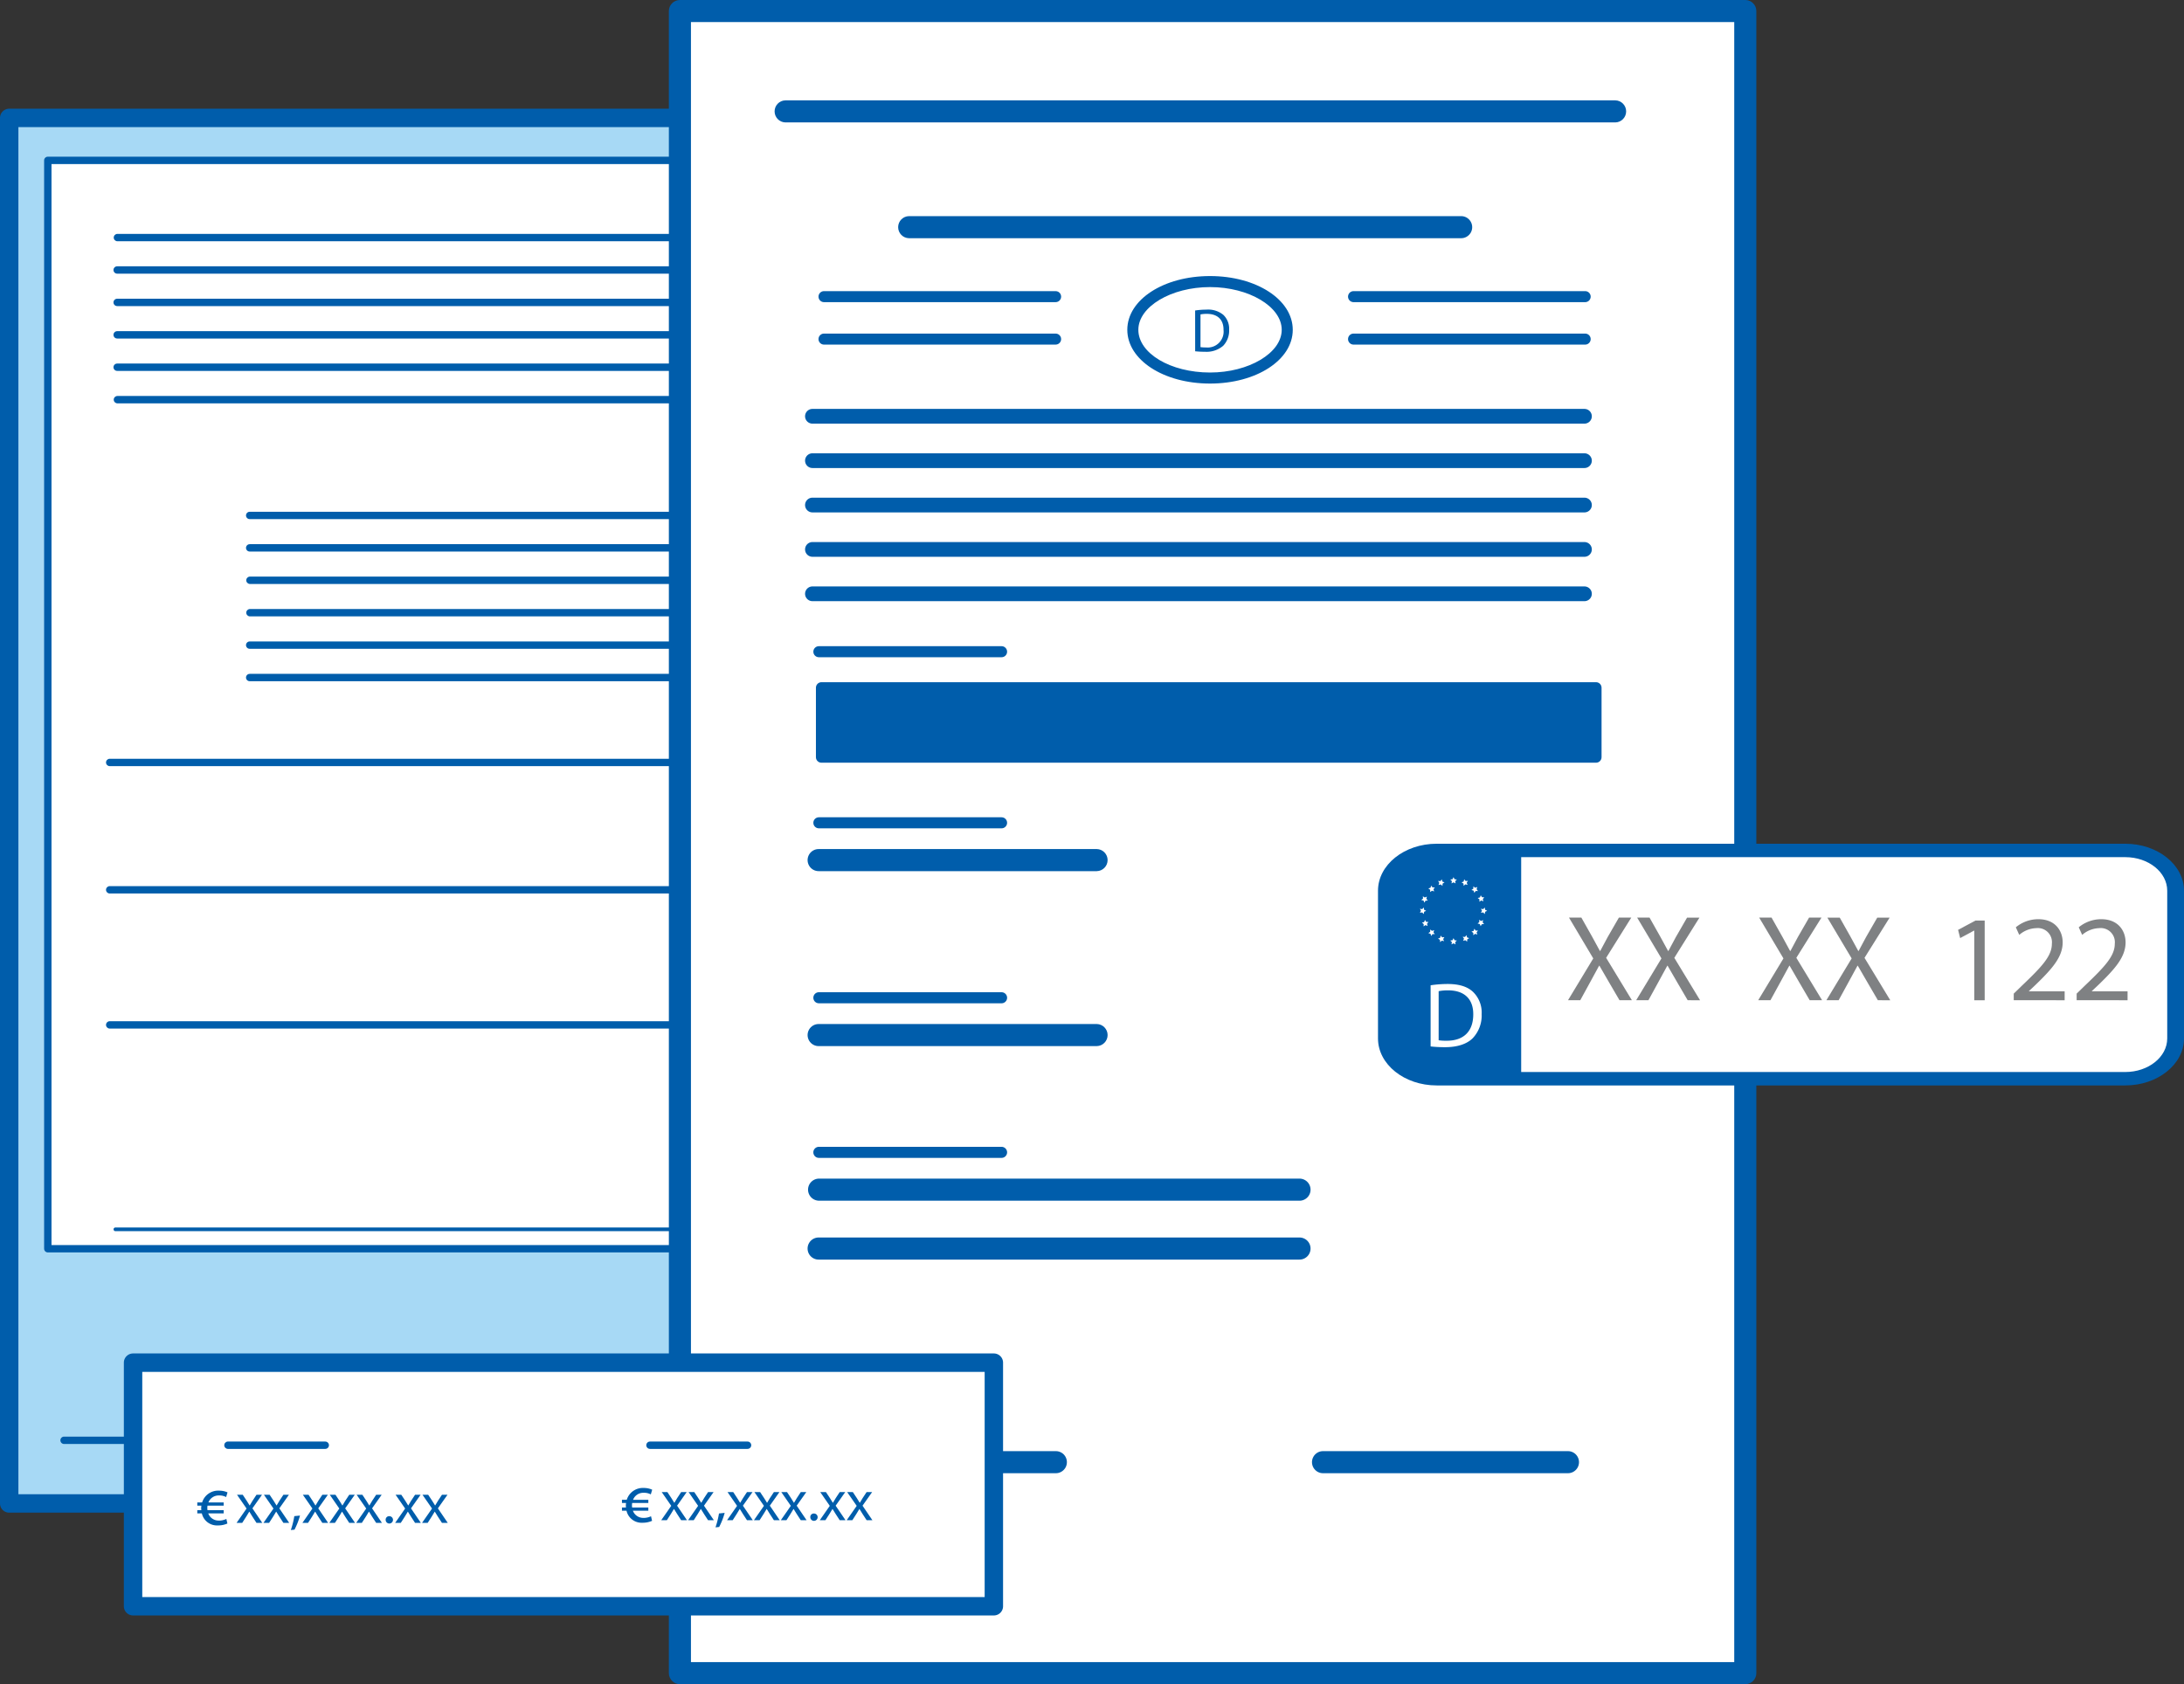
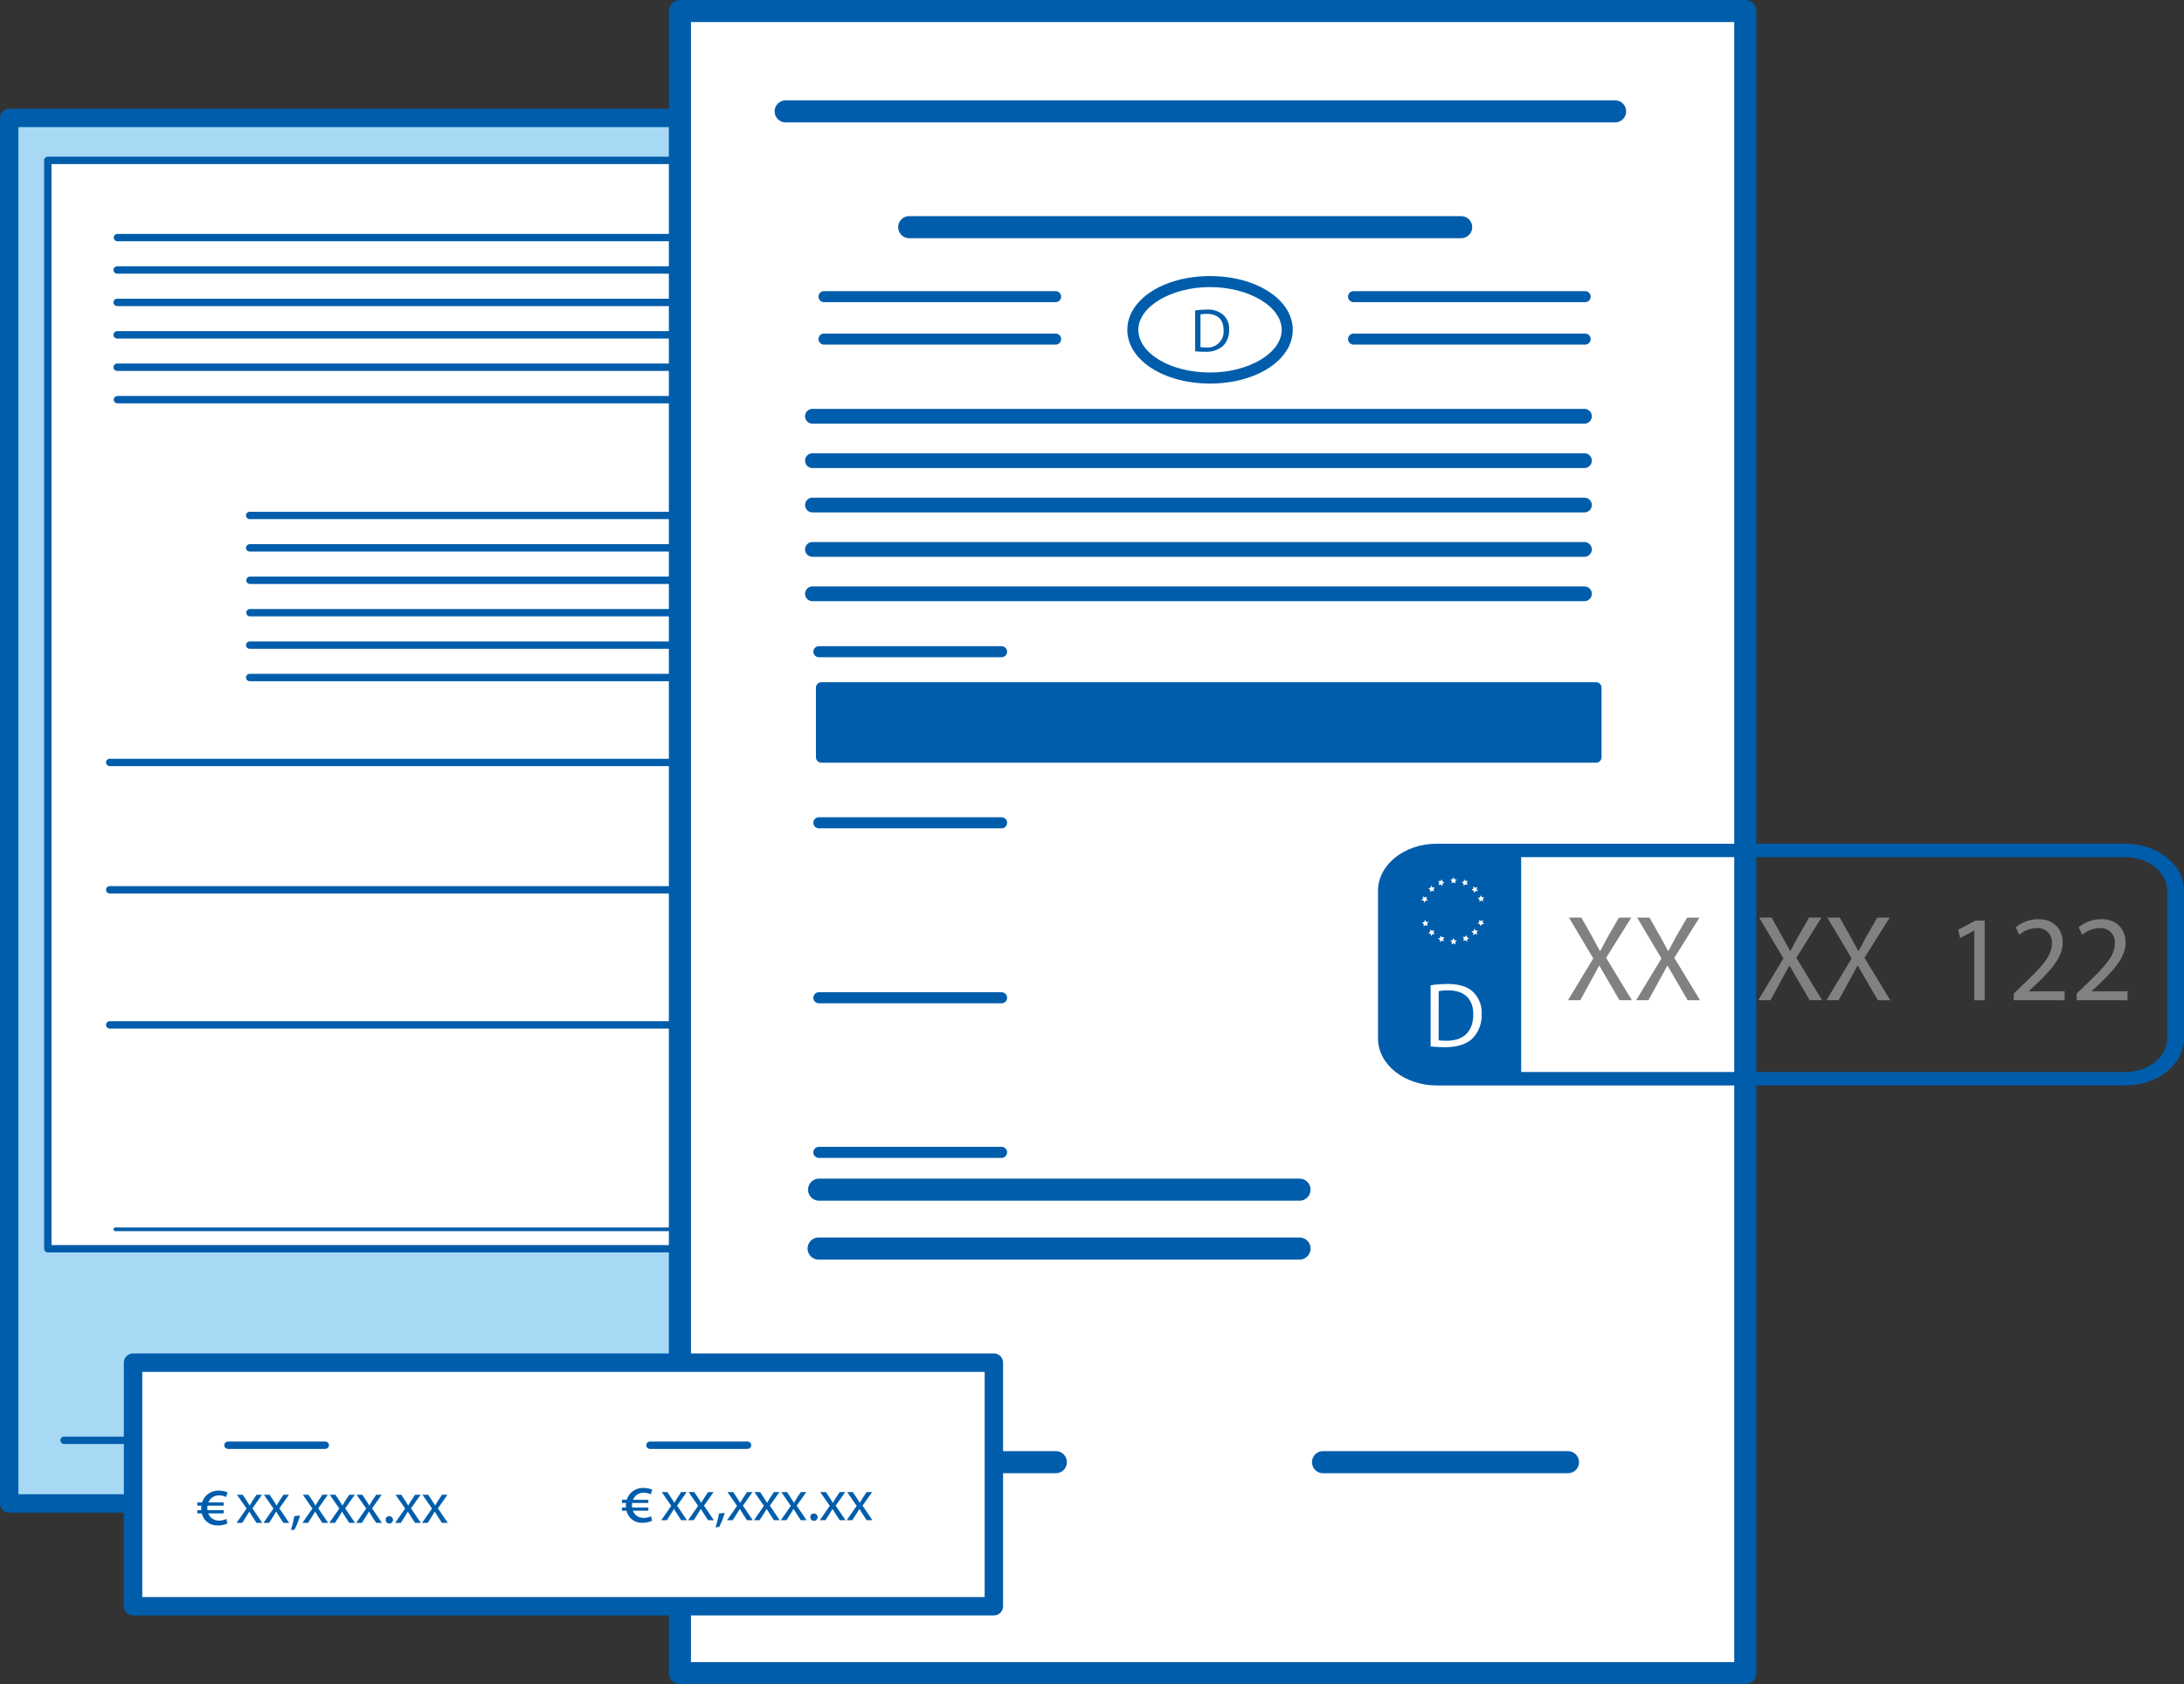
<svg xmlns="http://www.w3.org/2000/svg" xmlns:xlink="http://www.w3.org/1999/xlink" width="453.576" height="349.838">
  <rect width="100%" height="100%" fill="#333333" stroke="none" />
  <path fill="#a7d9f5" d="M0 24.496h204.076v287.508H0z" />
  <path fill="#fff" d="M10.692 34.078h185.367v225.015H10.692z" />
  <g fill="#005dab">
    <path d="M193.51 260.148H9.928c-.203 0-.398-.08-.541-.224s-.224-.338-.224-.541V33.314c0-.203.081-.397.224-.541s.338-.224.541-.224H193.51c.422 0 .765.343.765.765v226.07c0 .203-.08.398-.224.541s-.338.224-.541.224m-182.818-1.53h182.052V34.076H10.692z" />
    <use xlink:href="#B" />
    <use xlink:href="#B" y="-28.057" />
    <use xlink:href="#B" y="-54.512" />
    <use xlink:href="#C" />
    <use xlink:href="#C" y="-6.733" />
    <use xlink:href="#D" />
    <use xlink:href="#D" y="-6.734" />
    <use xlink:href="#C" y="-26.936" />
    <use xlink:href="#C" y="-33.67" />
    <use xlink:href="#E" />
    <use xlink:href="#F" />
    <use xlink:href="#F" y="-6.727" />
    <use xlink:href="#F" y="-13.464" />
    <use xlink:href="#F" y="-20.198" />
    <use xlink:href="#E" y="-33.669" />
    <path d="M203.931 314.205H1.911A1.91 1.91 0 0 1 0 312.294V24.496a1.91 1.91 0 0 1 1.911-1.911h202.02a1.91 1.91 0 0 1 1.911 1.911v287.8a1.91 1.91 0 0 1-1.911 1.911M3.823 310.383h198.2V26.408H3.823zm103.523-10.441H13.281c-.411-.015-.737-.353-.737-.764s.326-.75.737-.764h94.065c.411.015.737.353.737.764s-.326.75-.737.764m42.216-44.207H23.968c-.211 0-.382-.171-.382-.382s.171-.382.382-.382h125.594c.211 0 .382.171.382.382s-.171.382-.382.382" />
  </g>
  <g fill="#fff">
    <path d="M141.205 2.294H361.93v343.113H141.205z" />
    <path d="M141.205 2.294H361.93v343.113H141.205z" />
  </g>
  <g fill="#005dab">
    <path d="M325.587 306.014h-50.771c-.831.017-1.606-.416-2.027-1.133s-.42-1.605 0-2.322 1.196-1.15 2.027-1.133h50.772c.831-.017 1.606.416 2.027 1.133s.42 1.605 0 2.322-1.196 1.15-2.027 1.133m-106.355 0h-50.772c-.831.017-1.606-.416-2.027-1.133s-.42-1.605 0-2.322 1.196-1.15 2.027-1.133h50.772c.831-.017 1.606.416 2.027 1.133s.42 1.605 0 2.322-1.196 1.15-2.027 1.133" />
    <use xlink:href="#G" />
    <path d="M208.009 208.4h-37.945a1.15 1.15 0 0 1-.993-.573c-.205-.354-.205-.792 0-1.147s.584-.574.993-.573h37.946a1.15 1.15 0 0 1 1.147 1.147 1.15 1.15 0 0 1-1.147 1.147m61.824 41.006h0-99.77c-1.248-.026-2.246-1.045-2.246-2.293s.998-2.267 2.246-2.293h99.77c.831-.017 1.606.416 2.027 1.133s.42 1.605 0 2.322-1.196 1.15-2.027 1.133m0 12.231h0-99.77c-.831.017-1.606-.416-2.027-1.133s-.42-1.605 0-2.322 1.196-1.15 2.027-1.133h99.77c.831-.017 1.606.416 2.027 1.133s.42 1.605 0 2.322-1.196 1.15-2.027 1.133m-61.825-21.128h0-37.946a1.15 1.15 0 0 1-1.147-1.147 1.15 1.15 0 0 1 1.147-1.147h37.946a1.15 1.15 0 0 1 1.147 1.147 1.15 1.15 0 0 1-1.147 1.147" />
    <use xlink:href="#G" y="-36.343" />
    <use xlink:href="#H" />
    <use xlink:href="#H" y="-35.541" />
    <path d="M331.466 158.429H170.599c-.304 0-.596-.12-.811-.336s-.336-.507-.336-.811v-14.43c0-.304.12-.596.336-.811s.507-.336.811-.336h160.867c.633 0 1.147.514 1.147 1.147v14.43c0 .633-.514 1.147-1.147 1.147m-159.72-2.294h0 0z" />
    <path d="M362.464 349.838H141.205c-.608 0-1.192-.241-1.622-.672s-.672-1.014-.672-1.622V2.294c0-.608.242-1.192.672-1.622S140.597 0 141.205 0h221.259c1.267 0 2.294 1.027 2.294 2.294v345.25c0 .608-.241 1.192-.672 1.622s-1.014.672-1.622.672m-218.966-4.587H360.17V4.587H143.498z" />
    <path d="M335.474 25.43H163.116c-1.248-.026-2.246-1.045-2.246-2.294s.998-2.267 2.246-2.293h172.358c1.248.026 2.246 1.045 2.246 2.294s-.998 2.267-2.246 2.293m-32.067 24.05H188.774c-1.248-.026-2.246-1.045-2.246-2.294s.998-2.267 2.246-2.293h114.633c.831-.017 1.606.416 2.027 1.133s.42 1.605 0 2.322-1.196 1.15-2.027 1.133" />
    <use xlink:href="#I" />
    <use xlink:href="#I" y="9.22" />
    <use xlink:href="#I" y="18.439" />
    <use xlink:href="#I" y="27.657" />
    <use xlink:href="#I" y="36.876" />
    <path d="M251.302 79.673c-9.634 0-17.181-4.905-17.181-11.168s7.545-11.162 17.181-11.162 17.18 4.905 17.18 11.167-7.548 11.163-17.18 11.163m0-20.041c-8.07 0-14.887 4.064-14.887 8.873 0 4.893 6.679 8.874 14.887 8.874 8.07 0 14.887-4.064 14.887-8.874s-6.817-8.873-14.887-8.873" />
    <use xlink:href="#J" />
    <use xlink:href="#J" y="8.818" />
    <use xlink:href="#K" />
    <use xlink:href="#K" y="8.818" />
    <path d="M248.207 64.494c.78-.117 1.568-.177 2.357-.178 1.259-.102 2.508.284 3.49 1.078a3.96 3.96 0 0 1 1.213 3.089 4.55 4.55 0 0 1-1.238 3.344 5.3 5.3 0 0 1-3.8 1.239 17.83 17.83 0 0 1-2.017-.1zm1.111 7.609a6.9 6.9 0 0 0 1.124.064c1 .115 1.998-.233 2.711-.943s1.063-1.707.952-2.708c.013-2.03-1.136-3.32-3.485-3.32a6.38 6.38 0 0 0-1.3.115z" />
  </g>
  <path fill="#fff" d="M27.635 283.053h178.49v48.909H27.635z" />
  <g fill="#005dab">
    <path d="M155.225 300.963h-20.214c-.28.01-.543-.133-.686-.374s-.143-.54 0-.781.406-.384.686-.374h20.215c.28-.01.543.133.686.374s.143.54 0 .781-.406.384-.686.374m-87.7 0H47.312c-.411-.015-.737-.353-.737-.764s.326-.75.737-.764h20.214c.28-.01.543.133.686.374s.143.54 0 .781-.406.384-.686.374" />
    <path d="M206.406 335.56H27.634a1.91 1.91 0 0 1-1.911-1.911v-50.6a1.91 1.91 0 0 1 1.911-1.911h178.772a1.91 1.91 0 0 1 1.911 1.911v50.6a1.91 1.91 0 0 1-1.911 1.911m-176.86-3.823h174.949v-46.773H29.546z" />
  </g>
-   <path d="M311.303 175.846l131.889.768s8-1.281 8 9.738.641 29.981.641 30.75.96 5.894-9.6 7.175-132.21.256-132.21.256z" fill="#fff" />
  <g fill="#005dab">
    <path d="M441.386 225.464H298.372c-6.721 0-12.188-4.376-12.188-9.756v-30.692c0-5.379 5.467-9.756 12.188-9.756h143.014c6.721 0 12.188 4.377 12.188 9.756v30.691c0 5.38-5.467 9.756-12.188 9.756m-143.014-47.415c-4.8 0-8.706 3.126-8.706 6.969v30.691c0 3.843 3.905 6.969 8.706 6.969h143.014c4.8 0 8.706-3.126 8.706-6.969v-30.692c0-3.843-3.905-6.969-8.706-6.969z" />
    <path d="M315.92 176.654h-17.547c-5.746 0-10.447 3.763-10.447 8.363v30.686c0 4.6 4.7 8.363 10.447 8.363h17.547z" />
  </g>
  <g fill="#fff">
    <path d="M297.112 204.661a23.95 23.95 0 0 1 3.545-.268c2.4 0 4.1.556 5.232 1.61a5.95 5.95 0 0 1 1.821 4.638 6.83 6.83 0 0 1-1.859 5.019c-1.208 1.208-3.2 1.86-5.71 1.86a26.78 26.78 0 0 1-3.029-.154zm1.668 11.422a10.56 10.56 0 0 0 1.687.095c3.564 0 5.5-1.992 5.5-5.48.02-3.048-1.706-4.983-5.23-4.983a9.54 9.54 0 0 0-1.955.173z" />
    <use xlink:href="#L" />
    <use xlink:href="#L" y="12.67" />
    <use xlink:href="#M" />
    <use xlink:href="#M" x="-12.671" />
    <path d="M306.814 184.246l-.153.452.285.382-.477-.006-.275.389-.142-.455-.455-.142.389-.275-.006-.477.382.285zm-8.96 8.959l-.153.452.285.382-.477-.006-.275.389-.142-.455-.455-.142.389-.275-.006-.477.382.285zm8.96.919l-.452-.153-.382.285.006-.477-.389-.275.455-.142.142-.455.275.389.477-.006-.285.382zm-8.96-8.959l-.452-.153-.382.285.006-.477-.389-.275.455-.142.142-.455.275.389.477-.006-.285.382zm10.404 1.228l-.306.366.128.46-.443-.178-.4.264.033-.476-.374-.3.463-.116.167-.447.254.4zm-11.589 5.12l-.306.366.128.46-.443-.178-.4.264.033-.476-.374-.3.463-.116.167-.447.254.4zm8.023 4.091l-.366-.306-.46.128.178-.443-.264-.4.476.033.3-.374.116.463.447.167-.4.254zm-5.121-11.589l-.366-.306-.459.128.178-.443-.264-.4.476.033.3-.374.116.463.447.167-.4.254zm8.654 7.929l-.476.03-.245.409-.175-.443-.465-.107.368-.3-.042-.476.4.255.44-.187-.119.462zm-11.69-4.886l-.476.03-.245.409-.175-.443-.465-.107.368-.3-.042-.476.4.255.44-.187-.119.462zm2.552 8.637l-.03-.476-.409-.245.443-.175.107-.465.3.368.476-.042-.255.4.187.44-.462-.119zm4.885-11.69l-.03-.476-.409-.245.443-.175.107-.465.3.368.476-.042-.255.4.187.44-.462-.119z" />
  </g>
  <g fill="#7f8183">
    <path d="M336.341 207.767l-2.216-3.794-1.96-3.387h-.051l-1.859 3.412-2.064 3.769h-2.546l5.246-8.684-5.042-8.48h2.572l2.267 4.024 1.579 2.9h.076l1.553-2.9 2.318-4.024h2.572l-5.221 8.353 5.348 8.811zm14.159 0l-2.216-3.794-1.96-3.387h-.052l-1.859 3.412-2.064 3.769h-2.546l5.246-8.684-5.042-8.48h2.572l2.267 4.024 1.579 2.9h.076l1.553-2.9 2.318-4.02h2.572l-5.22 8.353 5.347 8.811zm25.34 0l-2.216-3.794-1.96-3.387h-.051l-1.859 3.412-2.064 3.769h-2.546l5.246-8.684-5.042-8.48h2.572l2.267 4.024 1.579 2.9h.076l1.553-2.9 2.318-4.024h2.572l-5.22 8.353 5.347 8.811zm14.16 0l-2.216-3.794-1.96-3.387h-.051l-1.859 3.412-2.063 3.769h-2.542l5.246-8.684-5.046-8.476h2.572l2.267 4.024 1.579 2.9h.076l1.553-2.9 2.318-4.024h2.572l-5.22 8.353 5.347 8.811zm20.018-14.464h-.051l-2.877 1.554-.433-1.706 3.616-1.935h1.91v16.553h-2.164z" />
    <use xlink:href="#N" />
    <use xlink:href="#N" x="13.065" />
  </g>
  <g fill="#005dab">
    <path d="M138.604 309.934l.833 1.255.59.953h.037l.579-.966.82-1.242h1.147l-1.99 2.823 2.05 3.016h-1.206l-.854-1.319-.627-1.013h-.024l-.615 1.013-.845 1.315h-1.17l2.075-2.98-1.978-2.859zm5.586 0l.833 1.255.59.953h.037l.579-.966.82-1.242h1.146l-1.99 2.823 2.05 3.016h-1.205l-.86-1.319-.627-1.013h-.024l-.615 1.013-.845 1.315h-1.17l2.075-2.98-1.978-2.859zm4.405 7.323a17.32 17.32 0 0 0 .724-2.883l1.182-.121c-.275 1.015-.659 1.998-1.146 2.931zm3.68-7.323l.833 1.255.59.953h.037l.579-.966.82-1.242h1.146l-1.99 2.823 2.05 3.016h-1.206l-.856-1.315-.627-1.013h-.024l-.615 1.013-.845 1.315H151l2.075-2.98-1.978-2.859zm5.588 0l.833 1.255.59.953h.037l.579-.966.82-1.242h1.146l-1.988 2.82 2.05 3.016h-1.206l-.856-1.315-.627-1.013h-.024l-.616 1.013-.845 1.315h-1.176l2.075-2.98-1.975-2.856zm5.586 0l.833 1.255.59.953h.037l.579-.966.82-1.242h1.146l-1.995 2.82 2.05 3.016h-1.206l-.856-1.315-.627-1.013h-.024l-.615 1.013-.845 1.315h-1.17l2.075-2.98-1.979-2.859z" />
    <use xlink:href="#O" />
    <use xlink:href="#P" />
    <path d="M177.12 309.934l.832 1.255.59.953h.037l.578-.966.821-1.242h1.145l-1.99 2.823 2.05 3.016h-1.2l-.857-1.315-.626-1.013h-.024l-.616 1.013-.845 1.315h-1.169l2.074-2.98-1.979-2.859zm-43.465 5.358a2.28 2.28 0 0 1-2.216-1.495h3.207v-.665h-3.361c-.022-.143-.034-.288-.036-.433 0-.167.013-.334.038-.5h3.359v-.665h-3.171a2.27 2.27 0 0 1 2.224-1.452 2.93 2.93 0 0 1 1.461.329l.287-.974c-.55-.243-1.146-.366-1.748-.359-1.601-.091-3.058.922-3.53 2.455h-1v.665h.855c-.029.186-.045.374-.049.563 0 .131.021.25.031.375h-.836v.665h.943c.346 1.532 1.748 2.589 3.316 2.5.685.015 1.366-.121 1.992-.4l-.216-.946a3.58 3.58 0 0 1-1.547.344m-83.246-4.808l.833 1.255.59.953h.034l.579-.966.82-1.242h1.146l-1.99 2.823 2.05 3.016h-1.205l-.856-1.315-.627-1.013h-.024l-.615 1.013-.845 1.315h-1.17l2.075-2.98-1.978-2.859zm5.587 0l.833 1.255.59.953h.037l.579-.966.82-1.242h1.146l-1.99 2.823 2.05 3.016h-1.206l-.856-1.315-.627-1.013h-.026l-.615 1.013-.845 1.315h-1.17l2.075-2.98-1.978-2.859z" />
    <path d="M60.399 317.813a17.32 17.32 0 0 0 .724-2.883l1.182-.121c-.275 1.015-.659 1.998-1.146 2.931zm3.684-7.322l.833 1.255.59.953h.037l.579-.966.82-1.242h1.146l-1.99 2.823 2.05 3.016h-1.206l-.856-1.315-.627-1.013h-.024l-.615 1.013-.845 1.315h-1.17l2.075-2.98-1.978-2.859zm5.588 0l.833 1.255.59.953h.037l.579-.966.82-1.242h1.146l-1.99 2.823 2.05 3.016H72.53l-.856-1.315-.627-1.013h-.024l-.615 1.013-.845 1.315h-1.17l2.075-2.98-1.979-2.859zm5.586 0l.832 1.255.59.953h.039l.579-.966.821-1.242h1.146l-1.991 2.823 2.05 3.016h-1.2l-.857-1.315-.627-1.013h-.031l-.615 1.013-.846 1.315h-1.17l2.075-2.98-1.979-2.859z" />
    <use xlink:href="#O" x="-88.192" y="0.556" />
    <use xlink:href="#P" x="-88.191" y="0.557" />
    <use xlink:href="#P" x="-82.606" y="0.557" />
    <path d="M45.463 315.848a2.28 2.28 0 0 1-2.216-1.495h3.207v-.665h-3.362a3.28 3.28 0 0 1-.036-.433 3.41 3.41 0 0 1 .038-.5h3.359v-.665h-3.172c.351-.913 1.247-1.498 2.224-1.452.507-.019 1.011.095 1.461.33l.287-.974c-.55-.243-1.146-.365-1.748-.359-1.601-.091-3.058.922-3.53 2.455h-1v.665h.855c-.029.186-.045.374-.049.563 0 .131.021.25.031.375h-.836v.665h.943c.346 1.532 1.748 2.589 3.316 2.5a4.64 4.64 0 0 0 1.992-.4l-.216-.946a3.58 3.58 0 0 1-1.547.344" />
  </g>
  <defs>
    <path id="B" d="M178.279 213.651H22.756c-.411-.015-.737-.353-.737-.764s.326-.75.737-.764h155.523c.411.015.737.353.737.764s-.326.75-.737.764" />
    <path id="C" d="M160.729 141.502H51.882c-.28.01-.543-.133-.686-.374s-.143-.54 0-.781.406-.384.686-.374h108.847c.28-.01.543.133.686.374s.143.54 0 .781-.406.384-.686.374" />
    <path id="D" d="M160.729 128.034H51.882c-.411-.015-.737-.353-.737-.764s.326-.75.737-.764h108.847c.411.015.737.353.737.764s-.326.75-.737.764" />
    <path id="E" d="M179.079 83.782H24.358c-.411-.015-.737-.353-.737-.764s.326-.75.737-.764h154.721c.28-.01.543.133.686.374s.143.54 0 .781-.406.384-.686.374" />
    <path id="F" d="M179.079 77.044H24.358c-.28.01-.543-.133-.686-.374s-.143-.54 0-.781.406-.384.686-.374h154.721c.28-.01.543.133.686.374s.143.54 0 .781-.406.384-.686.374" />
-     <path id="G" d="M227.784 217.296h-57.72c-.831.017-1.606-.416-2.027-1.133s-.42-1.605 0-2.322 1.196-1.15 2.027-1.133h57.72c1.248.026 2.246 1.045 2.246 2.293s-.998 2.267-2.246 2.293" />
    <path id="H" d="M208.009 172.058h-37.945c-.633 0-1.147-.514-1.147-1.147s.514-1.147 1.147-1.147h37.946c.633 0 1.147.514 1.147 1.147s-.514 1.147-1.147 1.147" />
    <path id="I" d="M329.061 87.997H168.728a1.53 1.53 0 0 1-1.324-2.294 1.53 1.53 0 0 1 1.324-.764h160.333a1.53 1.53 0 0 1 1.324 2.294 1.53 1.53 0 0 1-1.324.764" />
    <path id="J" d="M219.233 62.764h-48.1c-.633 0-1.147-.514-1.147-1.147s.514-1.147 1.147-1.147h48.1c.41 0 .788.219.993.573s.205.792 0 1.147-.584.574-.993.573" />
    <path id="K" d="M329.209 62.764h-48.1c-.633 0-1.147-.514-1.147-1.147s.514-1.147 1.147-1.147h48.1c.633 0 1.147.514 1.147 1.147s-.514 1.147-1.147 1.147" />
    <path id="L" d="M301.874 182.2l.211.428.473.068-.342.333.08.47-.422-.222-.422.222.08-.47-.342-.333.473-.068z" />
-     <path id="M" d="M308.86 189.185l-.428.211-.068.473-.333-.342-.47.08.222-.422-.222-.422.47.08.333-.342.068.473z" />
    <path id="N" d="M418.217 207.767v-1.375l1.757-1.706c4.228-4.023 6.163-6.162 6.163-8.658.098-.889-.215-1.773-.849-2.403s-1.522-.936-2.41-.831c-1.298.048-2.54.542-3.515 1.4l-.713-1.579a7.33 7.33 0 0 1 4.661-1.681c3.565 0 5.067 2.445 5.067 4.813 0 3.056-2.216 5.526-5.7 8.888l-1.3 1.223v.051h7.411v1.859z" />
    <path id="O" d="M168.287 315.146c-.013-.199.058-.394.195-.539s.329-.225.529-.221a.76.76 0 0 1 .588 1.285.76.76 0 0 1-1.312-.525" />
    <path id="P" d="M171.533 309.934l.833 1.255.59.953h.037l.579-.966.82-1.242h1.146l-1.99 2.823 2.05 3.016h-1.206l-.856-1.315-.627-1.013h-.024l-.615 1.013-.845 1.315h-1.17l2.075-2.98-1.979-2.859z" />
  </defs>
</svg>